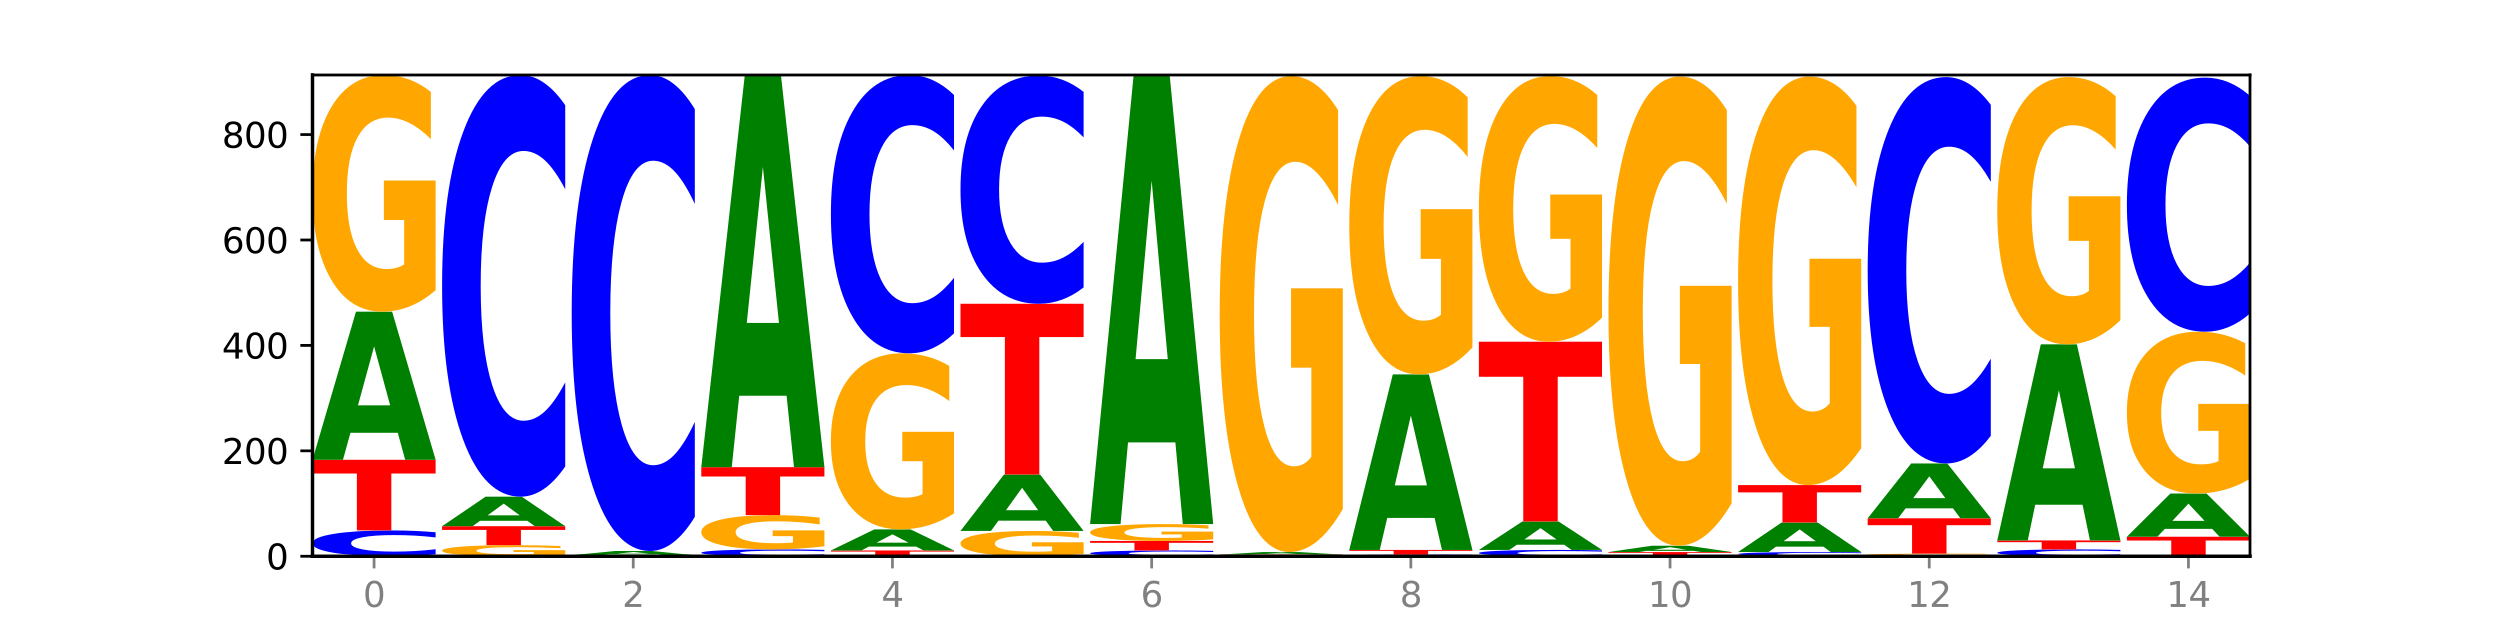
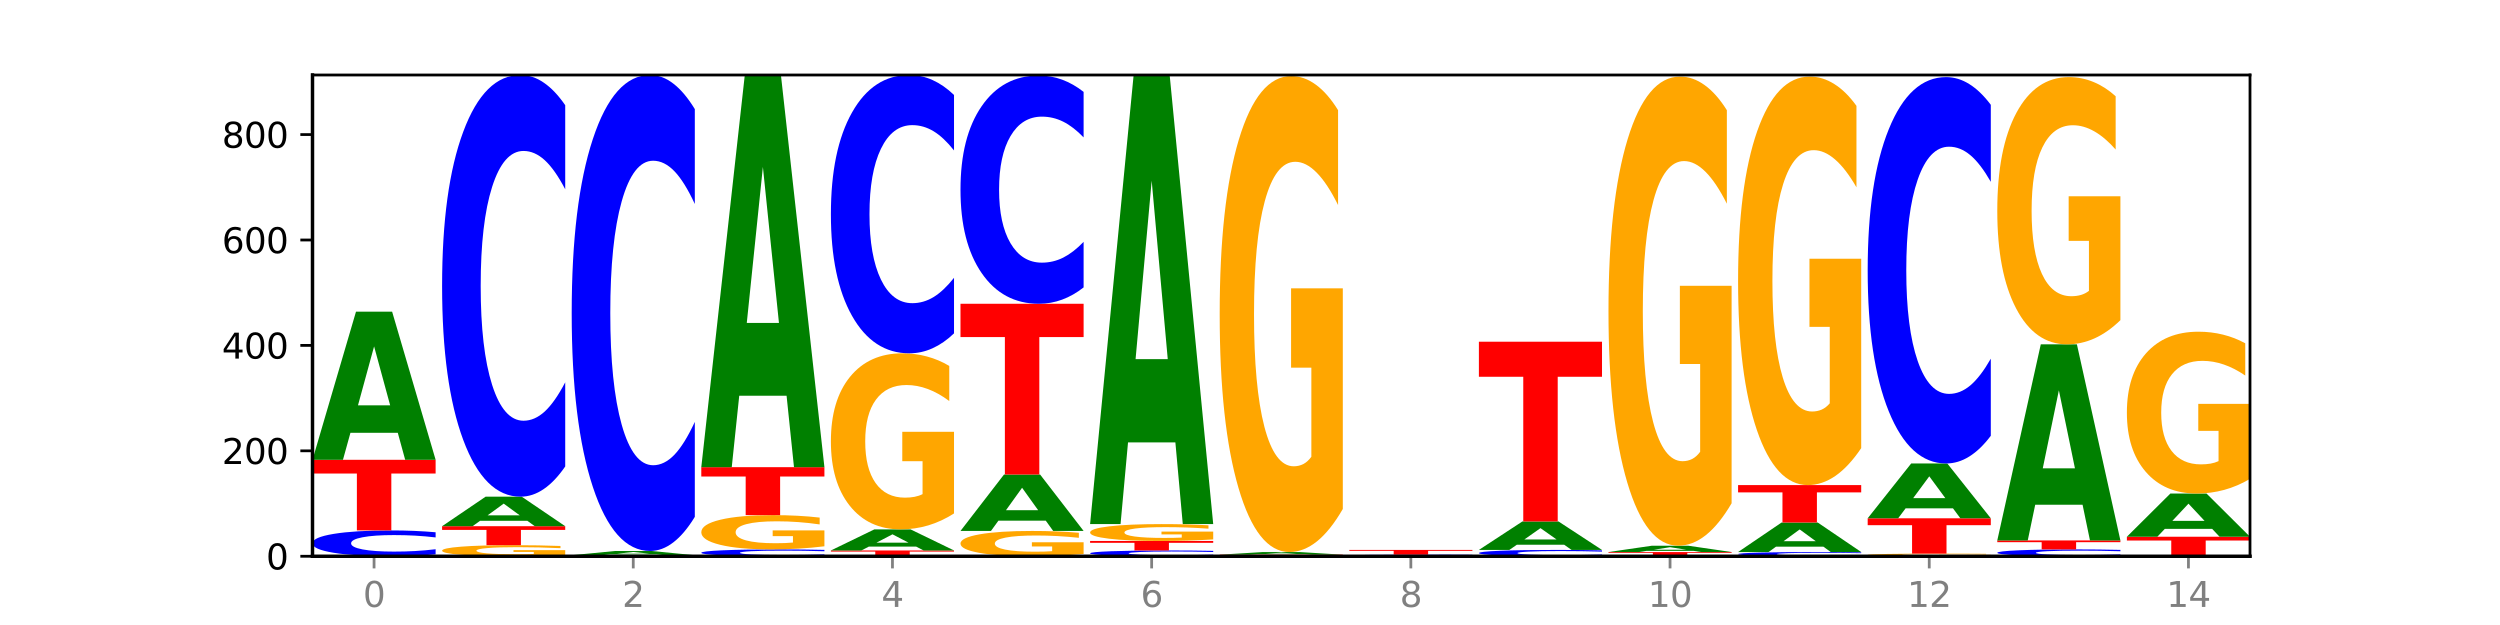
<svg xmlns="http://www.w3.org/2000/svg" xmlns:xlink="http://www.w3.org/1999/xlink" width="720pt" height="180pt" viewBox="0 0 720 180" version="1.1">
  <defs>
    <style type="text/css">*{stroke-linejoin: round; stroke-linecap: butt}</style>
  </defs>
  <g id="figure_1">
    <g id="patch_1">
      <path d="M 0 180  L 720 180  L 720 0  L 0 0  z " style="fill: #ffffff" />
    </g>
    <g id="axes_1">
      <g id="patch_2">
        <path d="M 90 160.2  L 648 160.2  L 648 21.6  L 90 21.6  z " style="fill: #ffffff" />
      </g>
      <g id="line2d_1">
        <path d="M 90 160.2  L 648 160.2  " clip-path="url(#p16f3215b9f)" style="fill: none; stroke: #000000; stroke-width: 0.5; stroke-linecap: square" />
      </g>
      <g id="patch_3">
        <path d="M 125.458 159.667  Q 122.492 159.931 119.285 160.065  Q 116.078 160.2 112.585 160.2  Q 102.168 160.2 96.084 159.198  Q 90 158.196 90 156.483  Q 90 154.764 96.084 153.763  Q 102.168 152.761 112.585 152.761  Q 116.078 152.761 119.285 152.897  Q 122.492 153.03 125.458 153.295  L 125.458 154.777  Q 122.465 154.427 119.562 154.264  Q 116.658 154.101 113.451 154.101  Q 107.698 154.101 104.401 154.736  Q 101.114 155.369 101.114 156.483  Q 101.114 157.592 104.401 158.227  Q 107.698 158.86 113.451 158.86  Q 116.658 158.86 119.562 158.697  Q 122.465 158.533 125.458 158.182  L 125.458 159.667  z " clip-path="url(#p16f3215b9f)" style="fill: #0000ff" />
      </g>
      <g id="patch_4">
        <path d="M 90 132.419  L 125.458 132.419  L 125.458 136.387  L 112.701 136.387  L 112.701 152.761  L 102.781 152.761  L 102.781 136.387  L 90 136.387  L 90 132.419  z " clip-path="url(#p16f3215b9f)" style="fill: #ff0000" />
      </g>
      <g id="patch_5">
        <path d="M 114.562 124.648  L 100.925 124.648  L 98.772 132.419  L 90 132.419  L 102.527 89.761  L 112.931 89.761  L 125.458 132.419  L 116.693 132.419  L 114.562 124.648  z M 103.1 116.731  L 112.365 116.731  L 107.74 99.763  L 103.1 116.731  z " clip-path="url(#p16f3215b9f)" style="fill: #008000" />
      </g>
      <g id="patch_6">
-         <path d="M 125.458 83.594  Q 121.882 86.678 118.036 88.227  Q 114.19 89.761 110.089 89.761  Q 100.823 89.761 95.412 80.581  Q 90 71.401 90 55.702  Q 90 39.82 95.507 30.71  Q 101.022 21.6 110.614 21.6  Q 114.309 21.6 117.694 22.839  Q 121.088 24.064 124.091 26.486  L 124.091 40.073  Q 120.992 36.961 117.925 35.427  Q 114.857 33.878 111.774 33.878  Q 106.068 33.878 102.977 39.538  Q 99.886 45.184 99.886 55.702  Q 99.886 66.121 102.866 71.809  Q 105.846 77.484 111.329 77.484  Q 112.823 77.484 114.102 77.16  Q 115.382 76.822 116.399 76.118  L 116.399 63.361  L 110.558 63.361  L 110.558 51.999  L 125.458 51.999  L 125.458 83.594  z " clip-path="url(#p16f3215b9f)" style="fill: #ffa600" />
-       </g>
+         </g>
      <g id="patch_7">
        <path d="M 162.783 159.912  Q 159.207 160.056 155.36 160.128  Q 151.514 160.2 147.414 160.2  Q 138.148 160.2 132.736 159.771  Q 127.324 159.341 127.324 158.607  Q 127.324 157.864 132.831 157.438  Q 138.346 157.012 147.938 157.012  Q 151.633 157.012 155.019 157.07  Q 158.412 157.127 161.416 157.241  L 161.416 157.876  Q 158.317 157.731 155.249 157.659  Q 152.182 157.586 149.098 157.586  Q 143.393 157.586 140.301 157.851  Q 137.21 158.115 137.21 158.607  Q 137.21 159.094 140.19 159.36  Q 143.17 159.626 148.653 159.626  Q 150.147 159.626 151.427 159.611  Q 152.706 159.595 153.723 159.562  L 153.723 158.965  L 147.883 158.965  L 147.883 158.434  L 162.783 158.434  L 162.783 159.912  z " clip-path="url(#p16f3215b9f)" style="fill: #ffa600" />
      </g>
      <g id="patch_8">
        <path d="M 127.324 151.547  L 162.783 151.547  L 162.783 152.613  L 150.026 152.613  L 150.026 157.012  L 140.106 157.012  L 140.106 152.613  L 127.324 152.613  L 127.324 151.547  z " clip-path="url(#p16f3215b9f)" style="fill: #ff0000" />
      </g>
      <g id="patch_9">
        <path d="M 151.886 149.998  L 138.25 149.998  L 136.097 151.547  L 127.324 151.547  L 139.852 143.046  L 150.255 143.046  L 162.783 151.547  L 154.018 151.547  L 151.886 149.998  z M 140.425 148.421  L 149.69 148.421  L 145.064 145.039  L 140.425 148.421  z " clip-path="url(#p16f3215b9f)" style="fill: #008000" />
      </g>
      <g id="patch_10">
        <path d="M 162.783 134.341  Q 159.817 138.656 156.609 140.838  Q 153.402 143.046 149.909 143.046  Q 139.492 143.046 133.408 126.689  Q 127.324 110.332 127.324 82.361  Q 127.324 54.288 133.408 37.957  Q 139.492 21.6 149.909 21.6  Q 153.402 21.6 156.609 23.808  Q 159.817 25.99 162.783 30.305  L 162.783 54.514  Q 159.79 48.794 156.886 46.135  Q 153.983 43.476 150.776 43.476  Q 145.022 43.476 141.726 53.837  Q 138.438 64.173 138.438 82.361  Q 138.438 100.473 141.726 110.834  Q 145.022 121.17 150.776 121.17  Q 153.983 121.17 156.886 118.511  Q 159.79 115.826 162.783 110.107  L 162.783 134.341  z " clip-path="url(#p16f3215b9f)" style="fill: #0000ff" />
      </g>
      <g id="patch_11">
        <path d="M 164.649 159.896  L 200.107 159.896  L 200.107 159.956  L 187.35 159.956  L 187.35 160.2  L 177.43 160.2  L 177.43 159.956  L 164.649 159.956  L 164.649 159.896  z " clip-path="url(#p16f3215b9f)" style="fill: #ff0000" />
      </g>
      <g id="patch_12">
        <path d="M 189.211 159.675  L 175.574 159.675  L 173.421 159.896  L 164.649 159.896  L 177.176 158.682  L 187.58 158.682  L 200.107 159.896  L 191.342 159.896  L 189.211 159.675  z M 177.749 159.45  L 187.014 159.45  L 182.389 158.967  L 177.749 159.45  z " clip-path="url(#p16f3215b9f)" style="fill: #008000" />
      </g>
      <g id="patch_13">
        <path d="M 200.107 148.856  Q 197.141 153.726 193.934 156.19  Q 190.727 158.682 187.233 158.682  Q 176.817 158.682 170.733 140.219  Q 164.649 121.757 164.649 90.183  Q 164.649 58.497 170.733 40.063  Q 176.817 21.6 187.233 21.6  Q 190.727 21.6 193.934 24.092  Q 197.141 26.555 200.107 31.426  L 200.107 58.752  Q 197.114 52.295 194.211 49.294  Q 191.307 46.292 188.1 46.292  Q 182.347 46.292 179.05 57.987  Q 175.762 69.654 175.762 90.183  Q 175.762 110.628 179.05 122.323  Q 182.347 133.99 188.1 133.99  Q 191.307 133.99 194.211 130.988  Q 197.114 127.958 200.107 121.502  L 200.107 148.856  z " clip-path="url(#p16f3215b9f)" style="fill: #0000ff" />
      </g>
      <g id="patch_14">
        <path d="M 237.431 160.059  Q 234.465 160.129 231.258 160.164  Q 228.051 160.2 224.558 160.2  Q 214.141 160.2 208.057 159.934  Q 201.973 159.668 201.973 159.214  Q 201.973 158.758 208.057 158.492  Q 214.141 158.227 224.558 158.227  Q 228.051 158.227 231.258 158.262  Q 234.465 158.298 237.431 158.368  L 237.431 158.761  Q 234.439 158.668 231.535 158.625  Q 228.632 158.582 225.424 158.582  Q 219.671 158.582 216.375 158.75  Q 213.087 158.918 213.087 159.214  Q 213.087 159.508 216.375 159.677  Q 219.671 159.845 225.424 159.845  Q 228.632 159.845 231.535 159.801  Q 234.439 159.758 237.431 159.665  L 237.431 160.059  z " clip-path="url(#p16f3215b9f)" style="fill: #0000ff" />
      </g>
      <g id="patch_15">
        <path d="M 237.431 157.334  Q 233.855 157.78 230.009 158.004  Q 226.163 158.227 222.063 158.227  Q 212.797 158.227 207.385 156.898  Q 201.973 155.569 201.973 153.296  Q 201.973 150.997 207.48 149.678  Q 212.995 148.359 222.587 148.359  Q 226.282 148.359 229.668 148.538  Q 233.061 148.716 236.065 149.066  L 236.065 151.033  Q 232.965 150.583 229.898 150.361  Q 226.831 150.136 223.747 150.136  Q 218.041 150.136 214.95 150.956  Q 211.859 151.773 211.859 153.296  Q 211.859 154.804 214.839 155.628  Q 217.819 156.449 223.302 156.449  Q 224.796 156.449 226.076 156.402  Q 227.355 156.353 228.372 156.251  L 228.372 154.405  L 222.531 154.405  L 222.531 152.76  L 237.431 152.76  L 237.431 157.334  z " clip-path="url(#p16f3215b9f)" style="fill: #ffa600" />
      </g>
      <g id="patch_16">
        <path d="M 201.973 134.545  L 237.431 134.545  L 237.431 137.239  L 224.675 137.239  L 224.675 148.359  L 214.755 148.359  L 214.755 137.239  L 201.973 137.239  L 201.973 134.545  z " clip-path="url(#p16f3215b9f)" style="fill: #ff0000" />
      </g>
      <g id="patch_17">
        <path d="M 226.535 113.97  L 212.899 113.97  L 210.745 134.545  L 201.973 134.545  L 214.501 21.6  L 224.904 21.6  L 237.431 134.545  L 228.667 134.545  L 226.535 113.97  z M 215.073 93.007  L 224.339 93.007  L 219.713 48.081  L 215.073 93.007  z " clip-path="url(#p16f3215b9f)" style="fill: #008000" />
      </g>
      <g id="patch_18">
        <path d="M 239.298 158.53  L 274.756 158.53  L 274.756 158.856  L 261.999 158.856  L 261.999 160.2  L 252.079 160.2  L 252.079 158.856  L 239.298 158.856  L 239.298 158.53  z " clip-path="url(#p16f3215b9f)" style="fill: #ff0000" />
      </g>
      <g id="patch_19">
        <path d="M 263.86 157.424  L 250.223 157.424  L 248.07 158.53  L 239.298 158.53  L 251.825 152.458  L 262.228 152.458  L 274.756 158.53  L 265.991 158.53  L 263.86 157.424  z M 252.398 156.297  L 261.663 156.297  L 257.038 153.882  L 252.398 156.297  z " clip-path="url(#p16f3215b9f)" style="fill: #008000" />
      </g>
      <g id="patch_20">
        <path d="M 274.756 147.87  Q 271.18 150.164 267.334 151.316  Q 263.487 152.458 259.387 152.458  Q 250.121 152.458 244.709 145.629  Q 239.298 138.8 239.298 127.122  Q 239.298 115.307 244.805 108.531  Q 250.32 101.754 259.911 101.754  Q 263.607 101.754 266.992 102.676  Q 270.385 103.587 273.389 105.389  L 273.389 115.496  Q 270.29 113.181 267.222 112.039  Q 264.155 110.887 261.072 110.887  Q 255.366 110.887 252.275 115.098  Q 249.183 119.298 249.183 127.122  Q 249.183 134.872 252.163 139.104  Q 255.143 143.325 260.627 143.325  Q 262.121 143.325 263.4 143.084  Q 264.679 142.832 265.697 142.309  L 265.697 132.819  L 259.856 132.819  L 259.856 124.367  L 274.756 124.367  L 274.756 147.87  z " clip-path="url(#p16f3215b9f)" style="fill: #ffa600" />
      </g>
      <g id="patch_21">
        <path d="M 274.756 96.009  Q 271.79 98.857 268.583 100.297  Q 265.375 101.754 261.882 101.754  Q 251.465 101.754 245.382 90.959  Q 239.298 80.163 239.298 61.702  Q 239.298 43.174 245.382 32.395  Q 251.465 21.6 261.882 21.6  Q 265.375 21.6 268.583 23.057  Q 271.79 24.498 274.756 27.345  L 274.756 43.323  Q 271.763 39.548 268.86 37.793  Q 265.956 36.038 262.749 36.038  Q 256.995 36.038 253.699 42.876  Q 250.411 49.698 250.411 61.702  Q 250.411 73.656 253.699 80.495  Q 256.995 87.316 262.749 87.316  Q 265.956 87.316 268.86 85.561  Q 271.763 83.789 274.756 80.014  L 274.756 96.009  z " clip-path="url(#p16f3215b9f)" style="fill: #0000ff" />
      </g>
      <g id="patch_22">
        <path d="M 312.08 159.541  Q 308.504 159.87 304.658 160.036  Q 300.812 160.2 296.711 160.2  Q 287.445 160.2 282.034 159.219  Q 276.622 158.237 276.622 156.559  Q 276.622 154.861 282.129 153.887  Q 287.644 152.913 297.236 152.913  Q 300.931 152.913 304.316 153.046  Q 307.71 153.177 310.713 153.436  L 310.713 154.888  Q 307.614 154.555 304.547 154.391  Q 301.479 154.226 298.396 154.226  Q 292.69 154.226 289.599 154.831  Q 286.508 155.434 286.508 156.559  Q 286.508 157.673 289.488 158.281  Q 292.468 158.887 297.951 158.887  Q 299.445 158.887 300.724 158.853  Q 302.004 158.817 303.021 158.741  L 303.021 157.378  L 297.18 157.378  L 297.18 156.163  L 312.08 156.163  L 312.08 159.541  z " clip-path="url(#p16f3215b9f)" style="fill: #ffa600" />
      </g>
      <g id="patch_23">
        <path d="M 301.184 149.954  L 287.547 149.954  L 285.394 152.913  L 276.622 152.913  L 289.15 136.67  L 299.553 136.67  L 312.08 152.913  L 303.315 152.913  L 301.184 149.954  z M 289.722 146.939  L 298.987 146.939  L 294.362 140.478  L 289.722 146.939  z " clip-path="url(#p16f3215b9f)" style="fill: #008000" />
      </g>
      <g id="patch_24">
        <path d="M 276.622 87.484  L 312.08 87.484  L 312.08 97.077  L 299.324 97.077  L 299.324 136.67  L 289.404 136.67  L 289.404 97.077  L 276.622 97.077  L 276.622 87.484  z " clip-path="url(#p16f3215b9f)" style="fill: #ff0000" />
      </g>
      <g id="patch_25">
        <path d="M 312.08 82.773  Q 309.114 85.108 305.907 86.289  Q 302.7 87.484 299.207 87.484  Q 288.79 87.484 282.706 78.631  Q 276.622 69.778 276.622 54.638  Q 276.622 39.444 282.706 30.605  Q 288.79 21.752 299.207 21.752  Q 302.7 21.752 305.907 22.947  Q 309.114 24.128 312.08 26.463  L 312.08 39.567  Q 309.087 36.471 306.184 35.031  Q 303.28 33.592 300.073 33.592  Q 294.32 33.592 291.023 39.2  Q 287.736 44.794 287.736 54.638  Q 287.736 64.442 291.023 70.05  Q 294.32 75.644 300.073 75.644  Q 303.28 75.644 306.184 74.205  Q 309.087 72.752 312.08 69.656  L 312.08 82.773  z " clip-path="url(#p16f3215b9f)" style="fill: #0000ff" />
      </g>
      <g id="patch_26">
        <path d="M 349.405 160.08  Q 346.439 160.14 343.231 160.17  Q 340.024 160.2 336.531 160.2  Q 326.114 160.2 320.03 159.975  Q 313.946 159.75 313.946 159.366  Q 313.946 158.98 320.03 158.755  Q 326.114 158.53 336.531 158.53  Q 340.024 158.53 343.231 158.56  Q 346.439 158.59 349.405 158.65  L 349.405 158.983  Q 346.412 158.904 343.508 158.867  Q 340.605 158.831 337.398 158.831  Q 331.644 158.831 328.348 158.973  Q 325.06 159.115 325.06 159.366  Q 325.06 159.615 328.348 159.757  Q 331.644 159.899 337.398 159.899  Q 340.605 159.899 343.508 159.863  Q 346.412 159.826 349.405 159.747  L 349.405 160.08  z " clip-path="url(#p16f3215b9f)" style="fill: #0000ff" />
      </g>
      <g id="patch_27">
        <path d="M 313.946 155.798  L 349.405 155.798  L 349.405 156.331  L 336.648 156.331  L 336.648 158.53  L 326.728 158.53  L 326.728 156.331  L 313.946 156.331  L 313.946 155.798  z " clip-path="url(#p16f3215b9f)" style="fill: #ff0000" />
      </g>
      <g id="patch_28">
        <path d="M 349.405 155.358  Q 345.829 155.578 341.982 155.688  Q 338.136 155.798 334.036 155.798  Q 324.77 155.798 319.358 155.143  Q 313.946 154.489 313.946 153.37  Q 313.946 152.238 319.454 151.589  Q 324.969 150.94 334.56 150.94  Q 338.255 150.94 341.641 151.028  Q 345.034 151.115 348.038 151.288  L 348.038 152.256  Q 344.939 152.035 341.871 151.925  Q 338.804 151.815 335.72 151.815  Q 330.015 151.815 326.923 152.218  Q 323.832 152.621 323.832 153.37  Q 323.832 154.113 326.812 154.518  Q 329.792 154.923 335.275 154.923  Q 336.769 154.923 338.049 154.899  Q 339.328 154.875 340.345 154.825  L 340.345 153.916  L 334.505 153.916  L 334.505 153.106  L 349.405 153.106  L 349.405 155.358  z " clip-path="url(#p16f3215b9f)" style="fill: #ffa600" />
      </g>
      <g id="patch_29">
        <path d="M 338.508 127.406  L 324.872 127.406  L 322.719 150.94  L 313.946 150.94  L 326.474 21.752  L 336.877 21.752  L 349.405 150.94  L 340.64 150.94  L 338.508 127.406  z M 327.047 103.429  L 336.312 103.429  L 331.686 52.041  L 327.047 103.429  z " clip-path="url(#p16f3215b9f)" style="fill: #008000" />
      </g>
      <g id="patch_30">
        <path d="M 351.271 159.745  L 386.729 159.745  L 386.729 159.833  L 373.972 159.833  L 373.972 160.2  L 364.052 160.2  L 364.052 159.833  L 351.271 159.833  L 351.271 159.745  z " clip-path="url(#p16f3215b9f)" style="fill: #ff0000" />
      </g>
      <g id="patch_31">
        <path d="M 375.833 159.606  L 362.196 159.606  L 360.043 159.745  L 351.271 159.745  L 363.798 158.986  L 374.202 158.986  L 386.729 159.745  L 377.964 159.745  L 375.833 159.606  z M 364.371 159.465  L 373.636 159.465  L 369.011 159.164  L 364.371 159.465  z " clip-path="url(#p16f3215b9f)" style="fill: #008000" />
      </g>
      <g id="patch_32">
        <path d="M 386.729 146.583  Q 383.153 152.784 379.307 155.899  Q 375.461 158.986 371.36 158.986  Q 362.094 158.986 356.683 140.523  Q 351.271 122.06 351.271 90.487  Q 351.271 58.546 356.778 40.225  Q 362.293 21.904 371.885 21.904  Q 375.58 21.904 378.965 24.395  Q 382.358 26.859 385.362 31.73  L 385.362 59.055  Q 382.263 52.797 379.196 49.711  Q 376.128 46.596 373.045 46.596  Q 367.339 46.596 364.248 57.979  Q 361.157 69.334 361.157 90.487  Q 361.157 111.442 364.137 122.882  Q 367.117 134.293 372.6 134.293  Q 374.094 134.293 375.373 133.642  Q 376.653 132.962 377.67 131.547  L 377.67 105.891  L 371.829 105.891  L 371.829 83.04  L 386.729 83.04  L 386.729 146.583  z " clip-path="url(#p16f3215b9f)" style="fill: #ffa600" />
      </g>
      <g id="patch_33">
        <path d="M 424.054 160.167  Q 421.087 160.184 417.88 160.192  Q 414.673 160.2 411.18 160.2  Q 400.763 160.2 394.679 160.139  Q 388.595 160.077 388.595 159.972  Q 388.595 159.867 394.679 159.806  Q 400.763 159.745 411.18 159.745  Q 414.673 159.745 417.88 159.753  Q 421.087 159.761 424.054 159.777  L 424.054 159.868  Q 421.061 159.847 418.157 159.837  Q 415.254 159.827 412.047 159.827  Q 406.293 159.827 402.997 159.865  Q 399.709 159.904 399.709 159.972  Q 399.709 160.04 402.997 160.079  Q 406.293 160.118 412.047 160.118  Q 415.254 160.118 418.157 160.108  Q 421.061 160.098 424.054 160.076  L 424.054 160.167  z " clip-path="url(#p16f3215b9f)" style="fill: #0000ff" />
      </g>
      <g id="patch_34">
        <path d="M 388.595 158.378  L 424.054 158.378  L 424.054 158.645  L 411.297 158.645  L 411.297 159.745  L 401.377 159.745  L 401.377 158.645  L 388.595 158.645  L 388.595 158.378  z " clip-path="url(#p16f3215b9f)" style="fill: #ff0000" />
      </g>
      <g id="patch_35">
-         <path d="M 413.157 149.169  L 399.521 149.169  L 397.367 158.378  L 388.595 158.378  L 401.123 107.827  L 411.526 107.827  L 424.054 158.378  L 415.289 158.378  L 413.157 149.169  z M 401.695 139.787  L 410.961 139.787  L 406.335 119.679  L 401.695 139.787  z " clip-path="url(#p16f3215b9f)" style="fill: #008000" />
-       </g>
+         </g>
      <g id="patch_36">
-         <path d="M 424.054 100.052  Q 420.477 103.939 416.631 105.892  Q 412.785 107.827 408.685 107.827  Q 399.419 107.827 394.007 96.254  Q 388.595 84.682 388.595 64.892  Q 388.595 44.871 394.102 33.387  Q 399.617 21.904 409.209 21.904  Q 412.904 21.904 416.29 23.466  Q 419.683 25.01 422.687 28.063  L 422.687 45.19  Q 419.587 41.268 416.52 39.333  Q 413.453 37.381 410.369 37.381  Q 404.664 37.381 401.572 44.516  Q 398.481 51.633 398.481 64.892  Q 398.481 78.026 401.461 85.197  Q 404.441 92.349 409.924 92.349  Q 411.418 92.349 412.698 91.941  Q 413.977 91.515 414.994 90.628  L 414.994 74.547  L 409.153 74.547  L 409.153 60.224  L 424.054 60.224  L 424.054 100.052  z " clip-path="url(#p16f3215b9f)" style="fill: #ffa600" />
-       </g>
+         </g>
      <g id="patch_37">
        <path d="M 461.378 160.069  Q 458.412 160.134 455.205 160.167  Q 451.997 160.2 448.504 160.2  Q 438.088 160.2 432.004 159.955  Q 425.92 159.709 425.92 159.29  Q 425.92 158.869 432.004 158.624  Q 438.088 158.378 448.504 158.378  Q 451.997 158.378 455.205 158.411  Q 458.412 158.444 461.378 158.509  L 461.378 158.872  Q 458.385 158.786 455.482 158.746  Q 452.578 158.706 449.371 158.706  Q 443.618 158.706 440.321 158.862  Q 437.033 159.017 437.033 159.29  Q 437.033 159.561 440.321 159.717  Q 443.618 159.872 449.371 159.872  Q 452.578 159.872 455.482 159.832  Q 458.385 159.792 461.378 159.706  L 461.378 160.069  z " clip-path="url(#p16f3215b9f)" style="fill: #0000ff" />
      </g>
      <g id="patch_38">
        <path d="M 450.482 156.885  L 436.845 156.885  L 434.692 158.378  L 425.92 158.378  L 438.447 150.181  L 448.85 150.181  L 461.378 158.378  L 452.613 158.378  L 450.482 156.885  z M 439.02 155.364  L 448.285 155.364  L 443.66 152.103  L 439.02 155.364  z " clip-path="url(#p16f3215b9f)" style="fill: #008000" />
      </g>
      <g id="patch_39">
        <path d="M 425.92 98.414  L 461.378 98.414  L 461.378 108.51  L 448.621 108.51  L 448.621 150.181  L 438.701 150.181  L 438.701 108.51  L 425.92 108.51  L 425.92 98.414  z " clip-path="url(#p16f3215b9f)" style="fill: #ff0000" />
      </g>
      <g id="patch_40">
-         <path d="M 461.378 91.492  Q 457.802 94.953 453.956 96.692  Q 450.11 98.414 446.009 98.414  Q 436.743 98.414 431.331 88.11  Q 425.92 77.805 425.92 60.183  Q 425.92 42.355 431.427 32.129  Q 436.942 21.904 446.533 21.904  Q 450.229 21.904 453.614 23.294  Q 457.007 24.669 460.011 27.388  L 460.011 42.639  Q 456.912 39.147 453.844 37.424  Q 450.777 35.685 447.694 35.685  Q 441.988 35.685 438.897 42.039  Q 435.805 48.377 435.805 60.183  Q 435.805 71.878 438.785 78.263  Q 441.765 84.633 447.249 84.633  Q 448.743 84.633 450.022 84.269  Q 451.302 83.89 452.319 83.1  L 452.319 68.781  L 446.478 68.781  L 446.478 56.026  L 461.378 56.026  L 461.378 91.492  z " clip-path="url(#p16f3215b9f)" style="fill: #ffa600" />
-       </g>
+         </g>
      <g id="patch_41">
        <path d="M 463.244 158.986  L 498.702 158.986  L 498.702 159.222  L 485.946 159.222  L 485.946 160.2  L 476.026 160.2  L 476.026 159.222  L 463.244 159.222  L 463.244 158.986  z " clip-path="url(#p16f3215b9f)" style="fill: #ff0000" />
      </g>
      <g id="patch_42">
        <path d="M 487.806 158.654  L 474.169 158.654  L 472.016 158.986  L 463.244 158.986  L 475.772 157.164  L 486.175 157.164  L 498.702 158.986  L 489.937 158.986  L 487.806 158.654  z M 476.344 158.316  L 485.609 158.316  L 480.984 157.591  L 476.344 158.316  z " clip-path="url(#p16f3215b9f)" style="fill: #008000" />
      </g>
      <g id="patch_43">
        <path d="M 498.702 144.94  Q 495.126 151.052 491.28 154.122  Q 487.434 157.164 483.333 157.164  Q 474.068 157.164 468.656 138.967  Q 463.244 120.77 463.244 89.652  Q 463.244 58.17 468.751 40.113  Q 474.266 22.055 483.858 22.055  Q 487.553 22.055 490.938 24.511  Q 494.332 26.94 497.336 31.74  L 497.336 58.672  Q 494.236 52.504 491.169 49.462  Q 488.101 46.392 485.018 46.392  Q 479.312 46.392 476.221 57.612  Q 473.13 68.803 473.13 89.652  Q 473.13 110.304 476.11 121.58  Q 479.09 132.827 484.573 132.827  Q 486.067 132.827 487.347 132.185  Q 488.626 131.515 489.643 130.12  L 489.643 104.834  L 483.802 104.834  L 483.802 82.311  L 498.702 82.311  L 498.702 144.94  z " clip-path="url(#p16f3215b9f)" style="fill: #ffa600" />
      </g>
      <g id="patch_44">
        <path d="M 536.027 160.113  Q 533.061 160.156 529.854 160.178  Q 526.646 160.2 523.153 160.2  Q 512.736 160.2 506.652 160.036  Q 500.569 159.873 500.569 159.593  Q 500.569 159.312 506.652 159.149  Q 512.736 158.986 523.153 158.986  Q 526.646 158.986 529.854 159.008  Q 533.061 159.029 536.027 159.073  L 536.027 159.315  Q 533.034 159.257 530.13 159.231  Q 527.227 159.204 524.02 159.204  Q 518.266 159.204 514.97 159.308  Q 511.682 159.411 511.682 159.593  Q 511.682 159.774 514.97 159.878  Q 518.266 159.981 524.02 159.981  Q 527.227 159.981 530.13 159.955  Q 533.034 159.928 536.027 159.871  L 536.027 160.113  z " clip-path="url(#p16f3215b9f)" style="fill: #0000ff" />
      </g>
      <g id="patch_45">
        <path d="M 525.13 157.437  L 511.494 157.437  L 509.341 158.986  L 500.569 158.986  L 513.096 150.484  L 523.499 150.484  L 536.027 158.986  L 527.262 158.986  L 525.13 157.437  z M 513.669 155.859  L 522.934 155.859  L 518.309 152.478  L 513.669 155.859  z " clip-path="url(#p16f3215b9f)" style="fill: #008000" />
      </g>
      <g id="patch_46">
        <path d="M 500.569 139.706  L 536.027 139.706  L 536.027 141.808  L 523.27 141.808  L 523.27 150.484  L 513.35 150.484  L 513.35 141.808  L 500.569 141.808  L 500.569 139.706  z " clip-path="url(#p16f3215b9f)" style="fill: #ff0000" />
      </g>
      <g id="patch_47">
        <path d="M 536.027 129.061  Q 532.451 134.384 528.605 137.057  Q 524.758 139.706 520.658 139.706  Q 511.392 139.706 505.98 123.86  Q 500.569 108.015 500.569 80.917  Q 500.569 53.503 506.076 37.779  Q 511.591 22.055 521.182 22.055  Q 524.878 22.055 528.263 24.194  Q 531.656 26.308 534.66 30.489  L 534.66 53.941  Q 531.561 48.57 528.493 45.921  Q 525.426 43.248 522.343 43.248  Q 516.637 43.248 513.546 53.017  Q 510.454 62.763 510.454 80.917  Q 510.454 98.901 513.434 108.72  Q 516.414 118.514 521.898 118.514  Q 523.391 118.514 524.671 117.955  Q 525.95 117.372 526.968 116.156  L 526.968 94.138  L 521.127 94.138  L 521.127 74.525  L 536.027 74.525  L 536.027 129.061  z " clip-path="url(#p16f3215b9f)" style="fill: #ffa600" />
      </g>
      <g id="patch_48">
        <path d="M 573.351 160.131  Q 569.775 160.166 565.929 160.183  Q 562.083 160.2 557.982 160.2  Q 548.716 160.2 543.305 160.098  Q 537.893 159.996 537.893 159.821  Q 537.893 159.644 543.4 159.542  Q 548.915 159.441 558.507 159.441  Q 562.202 159.441 565.587 159.455  Q 568.98 159.468 571.984 159.495  L 571.984 159.647  Q 568.885 159.612 565.818 159.595  Q 562.75 159.578 559.667 159.578  Q 553.961 159.578 550.87 159.641  Q 547.779 159.704 547.779 159.821  Q 547.779 159.937 550.759 160  Q 553.739 160.063 559.222 160.063  Q 560.716 160.063 561.995 160.06  Q 563.275 160.056 564.292 160.048  L 564.292 159.906  L 558.451 159.906  L 558.451 159.779  L 573.351 159.779  L 573.351 160.131  z " clip-path="url(#p16f3215b9f)" style="fill: #ffa600" />
      </g>
      <g id="patch_49">
        <path d="M 537.893 149.27  L 573.351 149.27  L 573.351 151.254  L 560.594 151.254  L 560.594 159.441  L 550.674 159.441  L 550.674 151.254  L 537.893 151.254  L 537.893 149.27  z " clip-path="url(#p16f3215b9f)" style="fill: #ff0000" />
      </g>
      <g id="patch_50">
        <path d="M 562.455 146.394  L 548.818 146.394  L 546.665 149.27  L 537.893 149.27  L 550.42 133.482  L 560.824 133.482  L 573.351 149.27  L 564.586 149.27  L 562.455 146.394  z M 550.993 143.464  L 560.258 143.464  L 555.633 137.184  L 550.993 143.464  z " clip-path="url(#p16f3215b9f)" style="fill: #008000" />
      </g>
      <g id="patch_51">
        <path d="M 573.351 125.506  Q 570.385 129.459 567.178 131.459  Q 563.971 133.482 560.478 133.482  Q 550.061 133.482 543.977 118.495  Q 537.893 103.508 537.893 77.879  Q 537.893 52.158 543.977 37.194  Q 550.061 22.207 560.478 22.207  Q 563.971 22.207 567.178 24.23  Q 570.385 26.23 573.351 30.183  L 573.351 52.365  Q 570.358 47.124 567.455 44.687  Q 564.551 42.251 561.344 42.251  Q 555.591 42.251 552.294 51.744  Q 549.007 61.214 549.007 77.879  Q 549.007 94.475 552.294 103.968  Q 555.591 113.438 561.344 113.438  Q 564.551 113.438 567.455 111.002  Q 570.358 108.542 573.351 103.301  L 573.351 125.506  z " clip-path="url(#p16f3215b9f)" style="fill: #0000ff" />
      </g>
      <g id="patch_52">
        <path d="M 610.676 160.059  Q 607.71 160.129 604.502 160.164  Q 601.295 160.2 597.802 160.2  Q 587.385 160.2 581.301 159.934  Q 575.217 159.668 575.217 159.214  Q 575.217 158.758 581.301 158.492  Q 587.385 158.227 597.802 158.227  Q 601.295 158.227 604.502 158.262  Q 607.71 158.298 610.676 158.368  L 610.676 158.761  Q 607.683 158.668 604.779 158.625  Q 601.876 158.582 598.669 158.582  Q 592.915 158.582 589.619 158.75  Q 586.331 158.918 586.331 159.214  Q 586.331 159.508 589.619 159.677  Q 592.915 159.845 598.669 159.845  Q 601.876 159.845 604.779 159.801  Q 607.683 159.758 610.676 159.665  L 610.676 160.059  z " clip-path="url(#p16f3215b9f)" style="fill: #0000ff" />
      </g>
      <g id="patch_53">
        <path d="M 575.217 155.646  L 610.676 155.646  L 610.676 156.149  L 597.919 156.149  L 597.919 158.227  L 587.999 158.227  L 587.999 156.149  L 575.217 156.149  L 575.217 155.646  z " clip-path="url(#p16f3215b9f)" style="fill: #ff0000" />
      </g>
      <g id="patch_54">
        <path d="M 599.779 145.358  L 586.143 145.358  L 583.99 155.646  L 575.217 155.646  L 587.745 99.173  L 598.148 99.173  L 610.676 155.646  L 601.911 155.646  L 599.779 145.358  z M 588.318 134.877  L 597.583 134.877  L 592.957 112.414  L 588.318 134.877  z " clip-path="url(#p16f3215b9f)" style="fill: #008000" />
      </g>
      <g id="patch_55">
        <path d="M 610.676 92.21  Q 607.1 95.692 603.253 97.441  Q 599.407 99.173 595.307 99.173  Q 586.041 99.173 580.629 88.807  Q 575.217 78.441 575.217 60.714  Q 575.217 42.78 580.724 32.494  Q 586.239 22.207 595.831 22.207  Q 599.526 22.207 602.912 23.606  Q 606.305 24.99 609.309 27.724  L 609.309 43.067  Q 606.21 39.553 603.142 37.82  Q 600.075 36.071 596.991 36.071  Q 591.286 36.071 588.194 42.462  Q 585.103 48.838 585.103 60.714  Q 585.103 72.479 588.083 78.902  Q 591.063 85.31 596.546 85.31  Q 598.04 85.31 599.32 84.944  Q 600.599 84.562 601.616 83.768  L 601.616 69.363  L 595.776 69.363  L 595.776 56.533  L 610.676 56.533  L 610.676 92.21  z " clip-path="url(#p16f3215b9f)" style="fill: #ffa600" />
      </g>
      <g id="patch_56">
        <path d="M 612.542 154.583  L 648 154.583  L 648 155.679  L 635.243 155.679  L 635.243 160.2  L 625.323 160.2  L 625.323 155.679  L 612.542 155.679  L 612.542 154.583  z " clip-path="url(#p16f3215b9f)" style="fill: #ff0000" />
      </g>
      <g id="patch_57">
        <path d="M 637.104 152.315  L 623.467 152.315  L 621.314 154.583  L 612.542 154.583  L 625.069 142.135  L 635.473 142.135  L 648 154.583  L 639.235 154.583  L 637.104 152.315  z M 625.642 150.005  L 634.907 150.005  L 630.282 145.054  L 625.642 150.005  z " clip-path="url(#p16f3215b9f)" style="fill: #008000" />
      </g>
      <g id="patch_58">
        <path d="M 648 137.918  Q 644.424 140.027 640.578 141.086  Q 636.732 142.135 632.631 142.135  Q 623.365 142.135 617.954 135.858  Q 612.542 129.581 612.542 118.847  Q 612.542 107.988 618.049 101.759  Q 623.564 95.53 633.156 95.53  Q 636.851 95.53 640.236 96.377  Q 643.629 97.215 646.633 98.871  L 646.633 108.161  Q 643.534 106.033 640.467 104.984  Q 637.399 103.925 634.316 103.925  Q 628.61 103.925 625.519 107.795  Q 622.428 111.656 622.428 118.847  Q 622.428 125.971 625.408 129.86  Q 628.388 133.74 633.871 133.74  Q 635.365 133.74 636.644 133.519  Q 637.924 133.288 638.941 132.806  L 638.941 124.084  L 633.1 124.084  L 633.1 116.315  L 648 116.315  L 648 137.918  z " clip-path="url(#p16f3215b9f)" style="fill: #ffa600" />
      </g>
      <g id="patch_59">
-         <path d="M 648 90.285  Q 645.034 92.885 641.827 94.2  Q 638.62 95.53 635.126 95.53  Q 624.71 95.53 618.626 85.675  Q 612.542 75.82 612.542 58.967  Q 612.542 42.054 618.626 32.214  Q 624.71 22.359 635.126 22.359  Q 638.62 22.359 641.827 23.689  Q 645.034 25.004 648 27.604  L 648 42.19  Q 645.007 38.744 642.104 37.141  Q 639.2 35.539 635.993 35.539  Q 630.24 35.539 626.943 41.782  Q 623.655 48.009 623.655 58.967  Q 623.655 69.88 626.943 76.123  Q 630.24 82.35 635.993 82.35  Q 639.2 82.35 642.104 80.748  Q 645.007 79.13 648 75.684  L 648 90.285  z " clip-path="url(#p16f3215b9f)" style="fill: #0000ff" />
-       </g>
+         </g>
      <g id="matplotlib.axis_1">
        <g id="xtick_1">
          <g id="line2d_2">
            <defs>
              <path id="ma57bd89c98" d="M 0 0  L 0 3.5  " style="stroke: #808080; stroke-width: 0.8" />
            </defs>
            <g>
              <use xlink:href="#ma57bd89c98" x="107.729" y="160.2" style="fill: #808080; stroke: #808080; stroke-width: 0.8" />
            </g>
          </g>
          <g id="text_1">
            <g style="fill: #808080" transform="translate(104.548 174.798) scale(0.1 -0.1)">
              <defs>
                <path id="DejaVuSans-30" d="M 2034 4250  Q 1547 4250 1301 3770  Q 1056 3291 1056 2328  Q 1056 1369 1301 889  Q 1547 409 2034 409  Q 2525 409 2770 889  Q 3016 1369 3016 2328  Q 3016 3291 2770 3770  Q 2525 4250 2034 4250  z M 2034 4750  Q 2819 4750 3233 4129  Q 3647 3509 3647 2328  Q 3647 1150 3233 529  Q 2819 -91 2034 -91  Q 1250 -91 836 529  Q 422 1150 422 2328  Q 422 3509 836 4129  Q 1250 4750 2034 4750  z " transform="scale(0.016)" />
              </defs>
              <use xlink:href="#DejaVuSans-30" />
            </g>
          </g>
        </g>
        <g id="xtick_2">
          <g id="line2d_3">
            <g>
              <use xlink:href="#ma57bd89c98" x="182.378" y="160.2" style="fill: #808080; stroke: #808080; stroke-width: 0.8" />
            </g>
          </g>
          <g id="text_2">
            <g style="fill: #808080" transform="translate(179.197 174.798) scale(0.1 -0.1)">
              <defs>
                <path id="DejaVuSans-32" d="M 1228 531  L 3431 531  L 3431 0  L 469 0  L 469 531  Q 828 903 1448 1529  Q 2069 2156 2228 2338  Q 2531 2678 2651 2914  Q 2772 3150 2772 3378  Q 2772 3750 2511 3984  Q 2250 4219 1831 4219  Q 1534 4219 1204 4116  Q 875 4013 500 3803  L 500 4441  Q 881 4594 1212 4672  Q 1544 4750 1819 4750  Q 2544 4750 2975 4387  Q 3406 4025 3406 3419  Q 3406 3131 3298 2873  Q 3191 2616 2906 2266  Q 2828 2175 2409 1742  Q 1991 1309 1228 531  z " transform="scale(0.016)" />
              </defs>
              <use xlink:href="#DejaVuSans-32" />
            </g>
          </g>
        </g>
        <g id="xtick_3">
          <g id="line2d_4">
            <g>
              <use xlink:href="#ma57bd89c98" x="257.027" y="160.2" style="fill: #808080; stroke: #808080; stroke-width: 0.8" />
            </g>
          </g>
          <g id="text_3">
            <g style="fill: #808080" transform="translate(253.846 174.798) scale(0.1 -0.1)">
              <defs>
                <path id="DejaVuSans-34" d="M 2419 4116  L 825 1625  L 2419 1625  L 2419 4116  z M 2253 4666  L 3047 4666  L 3047 1625  L 3713 1625  L 3713 1100  L 3047 1100  L 3047 0  L 2419 0  L 2419 1100  L 313 1100  L 313 1709  L 2253 4666  z " transform="scale(0.016)" />
              </defs>
              <use xlink:href="#DejaVuSans-34" />
            </g>
          </g>
        </g>
        <g id="xtick_4">
          <g id="line2d_5">
            <g>
              <use xlink:href="#ma57bd89c98" x="331.676" y="160.2" style="fill: #808080; stroke: #808080; stroke-width: 0.8" />
            </g>
          </g>
          <g id="text_4">
            <g style="fill: #808080" transform="translate(328.494 174.798) scale(0.1 -0.1)">
              <defs>
                <path id="DejaVuSans-36" d="M 2113 2584  Q 1688 2584 1439 2293  Q 1191 2003 1191 1497  Q 1191 994 1439 701  Q 1688 409 2113 409  Q 2538 409 2786 701  Q 3034 994 3034 1497  Q 3034 2003 2786 2293  Q 2538 2584 2113 2584  z M 3366 4563  L 3366 3988  Q 3128 4100 2886 4159  Q 2644 4219 2406 4219  Q 1781 4219 1451 3797  Q 1122 3375 1075 2522  Q 1259 2794 1537 2939  Q 1816 3084 2150 3084  Q 2853 3084 3261 2657  Q 3669 2231 3669 1497  Q 3669 778 3244 343  Q 2819 -91 2113 -91  Q 1303 -91 875 529  Q 447 1150 447 2328  Q 447 3434 972 4092  Q 1497 4750 2381 4750  Q 2619 4750 2861 4703  Q 3103 4656 3366 4563  z " transform="scale(0.016)" />
              </defs>
              <use xlink:href="#DejaVuSans-36" />
            </g>
          </g>
        </g>
        <g id="xtick_5">
          <g id="line2d_6">
            <g>
              <use xlink:href="#ma57bd89c98" x="406.324" y="160.2" style="fill: #808080; stroke: #808080; stroke-width: 0.8" />
            </g>
          </g>
          <g id="text_5">
            <g style="fill: #808080" transform="translate(403.143 174.798) scale(0.1 -0.1)">
              <defs>
                <path id="DejaVuSans-38" d="M 2034 2216  Q 1584 2216 1326 1975  Q 1069 1734 1069 1313  Q 1069 891 1326 650  Q 1584 409 2034 409  Q 2484 409 2743 651  Q 3003 894 3003 1313  Q 3003 1734 2745 1975  Q 2488 2216 2034 2216  z M 1403 2484  Q 997 2584 770 2862  Q 544 3141 544 3541  Q 544 4100 942 4425  Q 1341 4750 2034 4750  Q 2731 4750 3128 4425  Q 3525 4100 3525 3541  Q 3525 3141 3298 2862  Q 3072 2584 2669 2484  Q 3125 2378 3379 2068  Q 3634 1759 3634 1313  Q 3634 634 3220 271  Q 2806 -91 2034 -91  Q 1263 -91 848 271  Q 434 634 434 1313  Q 434 1759 690 2068  Q 947 2378 1403 2484  z M 1172 3481  Q 1172 3119 1398 2916  Q 1625 2713 2034 2713  Q 2441 2713 2670 2916  Q 2900 3119 2900 3481  Q 2900 3844 2670 4047  Q 2441 4250 2034 4250  Q 1625 4250 1398 4047  Q 1172 3844 1172 3481  z " transform="scale(0.016)" />
              </defs>
              <use xlink:href="#DejaVuSans-38" />
            </g>
          </g>
        </g>
        <g id="xtick_6">
          <g id="line2d_7">
            <g>
              <use xlink:href="#ma57bd89c98" x="480.973" y="160.2" style="fill: #808080; stroke: #808080; stroke-width: 0.8" />
            </g>
          </g>
          <g id="text_6">
            <g style="fill: #808080" transform="translate(474.611 174.798) scale(0.1 -0.1)">
              <defs>
                <path id="DejaVuSans-31" d="M 794 531  L 1825 531  L 1825 4091  L 703 3866  L 703 4441  L 1819 4666  L 2450 4666  L 2450 531  L 3481 531  L 3481 0  L 794 0  L 794 531  z " transform="scale(0.016)" />
              </defs>
              <use xlink:href="#DejaVuSans-31" />
              <use xlink:href="#DejaVuSans-30" x="63.623" />
            </g>
          </g>
        </g>
        <g id="xtick_7">
          <g id="line2d_8">
            <g>
              <use xlink:href="#ma57bd89c98" x="555.622" y="160.2" style="fill: #808080; stroke: #808080; stroke-width: 0.8" />
            </g>
          </g>
          <g id="text_7">
            <g style="fill: #808080" transform="translate(549.26 174.798) scale(0.1 -0.1)">
              <use xlink:href="#DejaVuSans-31" />
              <use xlink:href="#DejaVuSans-32" x="63.623" />
            </g>
          </g>
        </g>
        <g id="xtick_8">
          <g id="line2d_9">
            <g>
              <use xlink:href="#ma57bd89c98" x="630.271" y="160.2" style="fill: #808080; stroke: #808080; stroke-width: 0.8" />
            </g>
          </g>
          <g id="text_8">
            <g style="fill: #808080" transform="translate(623.908 174.798) scale(0.1 -0.1)">
              <use xlink:href="#DejaVuSans-31" />
              <use xlink:href="#DejaVuSans-34" x="63.623" />
            </g>
          </g>
        </g>
      </g>
      <g id="matplotlib.axis_2">
        <g id="ytick_1">
          <g id="line2d_10">
            <defs>
              <path id="m07e94e39d3" d="M 0 0  L -3.5 0  " style="stroke: #000000; stroke-width: 0.8" />
            </defs>
            <g>
              <use xlink:href="#m07e94e39d3" x="90" y="160.2" style="stroke: #000000; stroke-width: 0.8" />
            </g>
          </g>
          <g id="text_9">
            <g transform="translate(76.638 163.999) scale(0.1 -0.1)">
              <use xlink:href="#DejaVuSans-30" />
            </g>
          </g>
        </g>
        <g id="ytick_2">
          <g id="line2d_11">
            <g>
              <use xlink:href="#m07e94e39d3" x="90" y="129.839" style="stroke: #000000; stroke-width: 0.8" />
            </g>
          </g>
          <g id="text_10">
            <g transform="translate(63.913 133.638) scale(0.1 -0.1)">
              <use xlink:href="#DejaVuSans-32" />
              <use xlink:href="#DejaVuSans-30" x="63.623" />
              <use xlink:href="#DejaVuSans-30" x="127.246" />
            </g>
          </g>
        </g>
        <g id="ytick_3">
          <g id="line2d_12">
            <g>
              <use xlink:href="#m07e94e39d3" x="90" y="99.477" style="stroke: #000000; stroke-width: 0.8" />
            </g>
          </g>
          <g id="text_11">
            <g transform="translate(63.913 103.276) scale(0.1 -0.1)">
              <use xlink:href="#DejaVuSans-34" />
              <use xlink:href="#DejaVuSans-30" x="63.623" />
              <use xlink:href="#DejaVuSans-30" x="127.246" />
            </g>
          </g>
        </g>
        <g id="ytick_4">
          <g id="line2d_13">
            <g>
              <use xlink:href="#m07e94e39d3" x="90" y="69.116" style="stroke: #000000; stroke-width: 0.8" />
            </g>
          </g>
          <g id="text_12">
            <g transform="translate(63.913 72.915) scale(0.1 -0.1)">
              <use xlink:href="#DejaVuSans-36" />
              <use xlink:href="#DejaVuSans-30" x="63.623" />
              <use xlink:href="#DejaVuSans-30" x="127.246" />
            </g>
          </g>
        </g>
        <g id="ytick_5">
          <g id="line2d_14">
            <g>
              <use xlink:href="#m07e94e39d3" x="90" y="38.754" style="stroke: #000000; stroke-width: 0.8" />
            </g>
          </g>
          <g id="text_13">
            <g transform="translate(63.913 42.553) scale(0.1 -0.1)">
              <use xlink:href="#DejaVuSans-38" />
              <use xlink:href="#DejaVuSans-30" x="63.623" />
              <use xlink:href="#DejaVuSans-30" x="127.246" />
            </g>
          </g>
        </g>
      </g>
      <g id="patch_60">
        <path d="M 90 160.2  L 90 21.6  " style="fill: none; stroke: #000000; stroke-linejoin: miter; stroke-linecap: square" />
      </g>
      <g id="patch_61">
        <path d="M 648 160.2  L 648 21.6  " style="fill: none; stroke: #000000; stroke-width: 0.8; stroke-linejoin: miter; stroke-linecap: square" />
      </g>
      <g id="patch_62">
        <path d="M 90 160.2  L 648 160.2  " style="fill: none; stroke: #000000; stroke-linejoin: miter; stroke-linecap: square" />
      </g>
      <g id="patch_63">
        <path d="M 90 21.6  L 648 21.6  " style="fill: none; stroke: #000000; stroke-width: 0.8; stroke-linejoin: miter; stroke-linecap: square" />
      </g>
    </g>
  </g>
  <defs>
    <clipPath id="p16f3215b9f">
      <rect x="90" y="21.6" width="558" height="138.6" />
    </clipPath>
  </defs>
</svg>